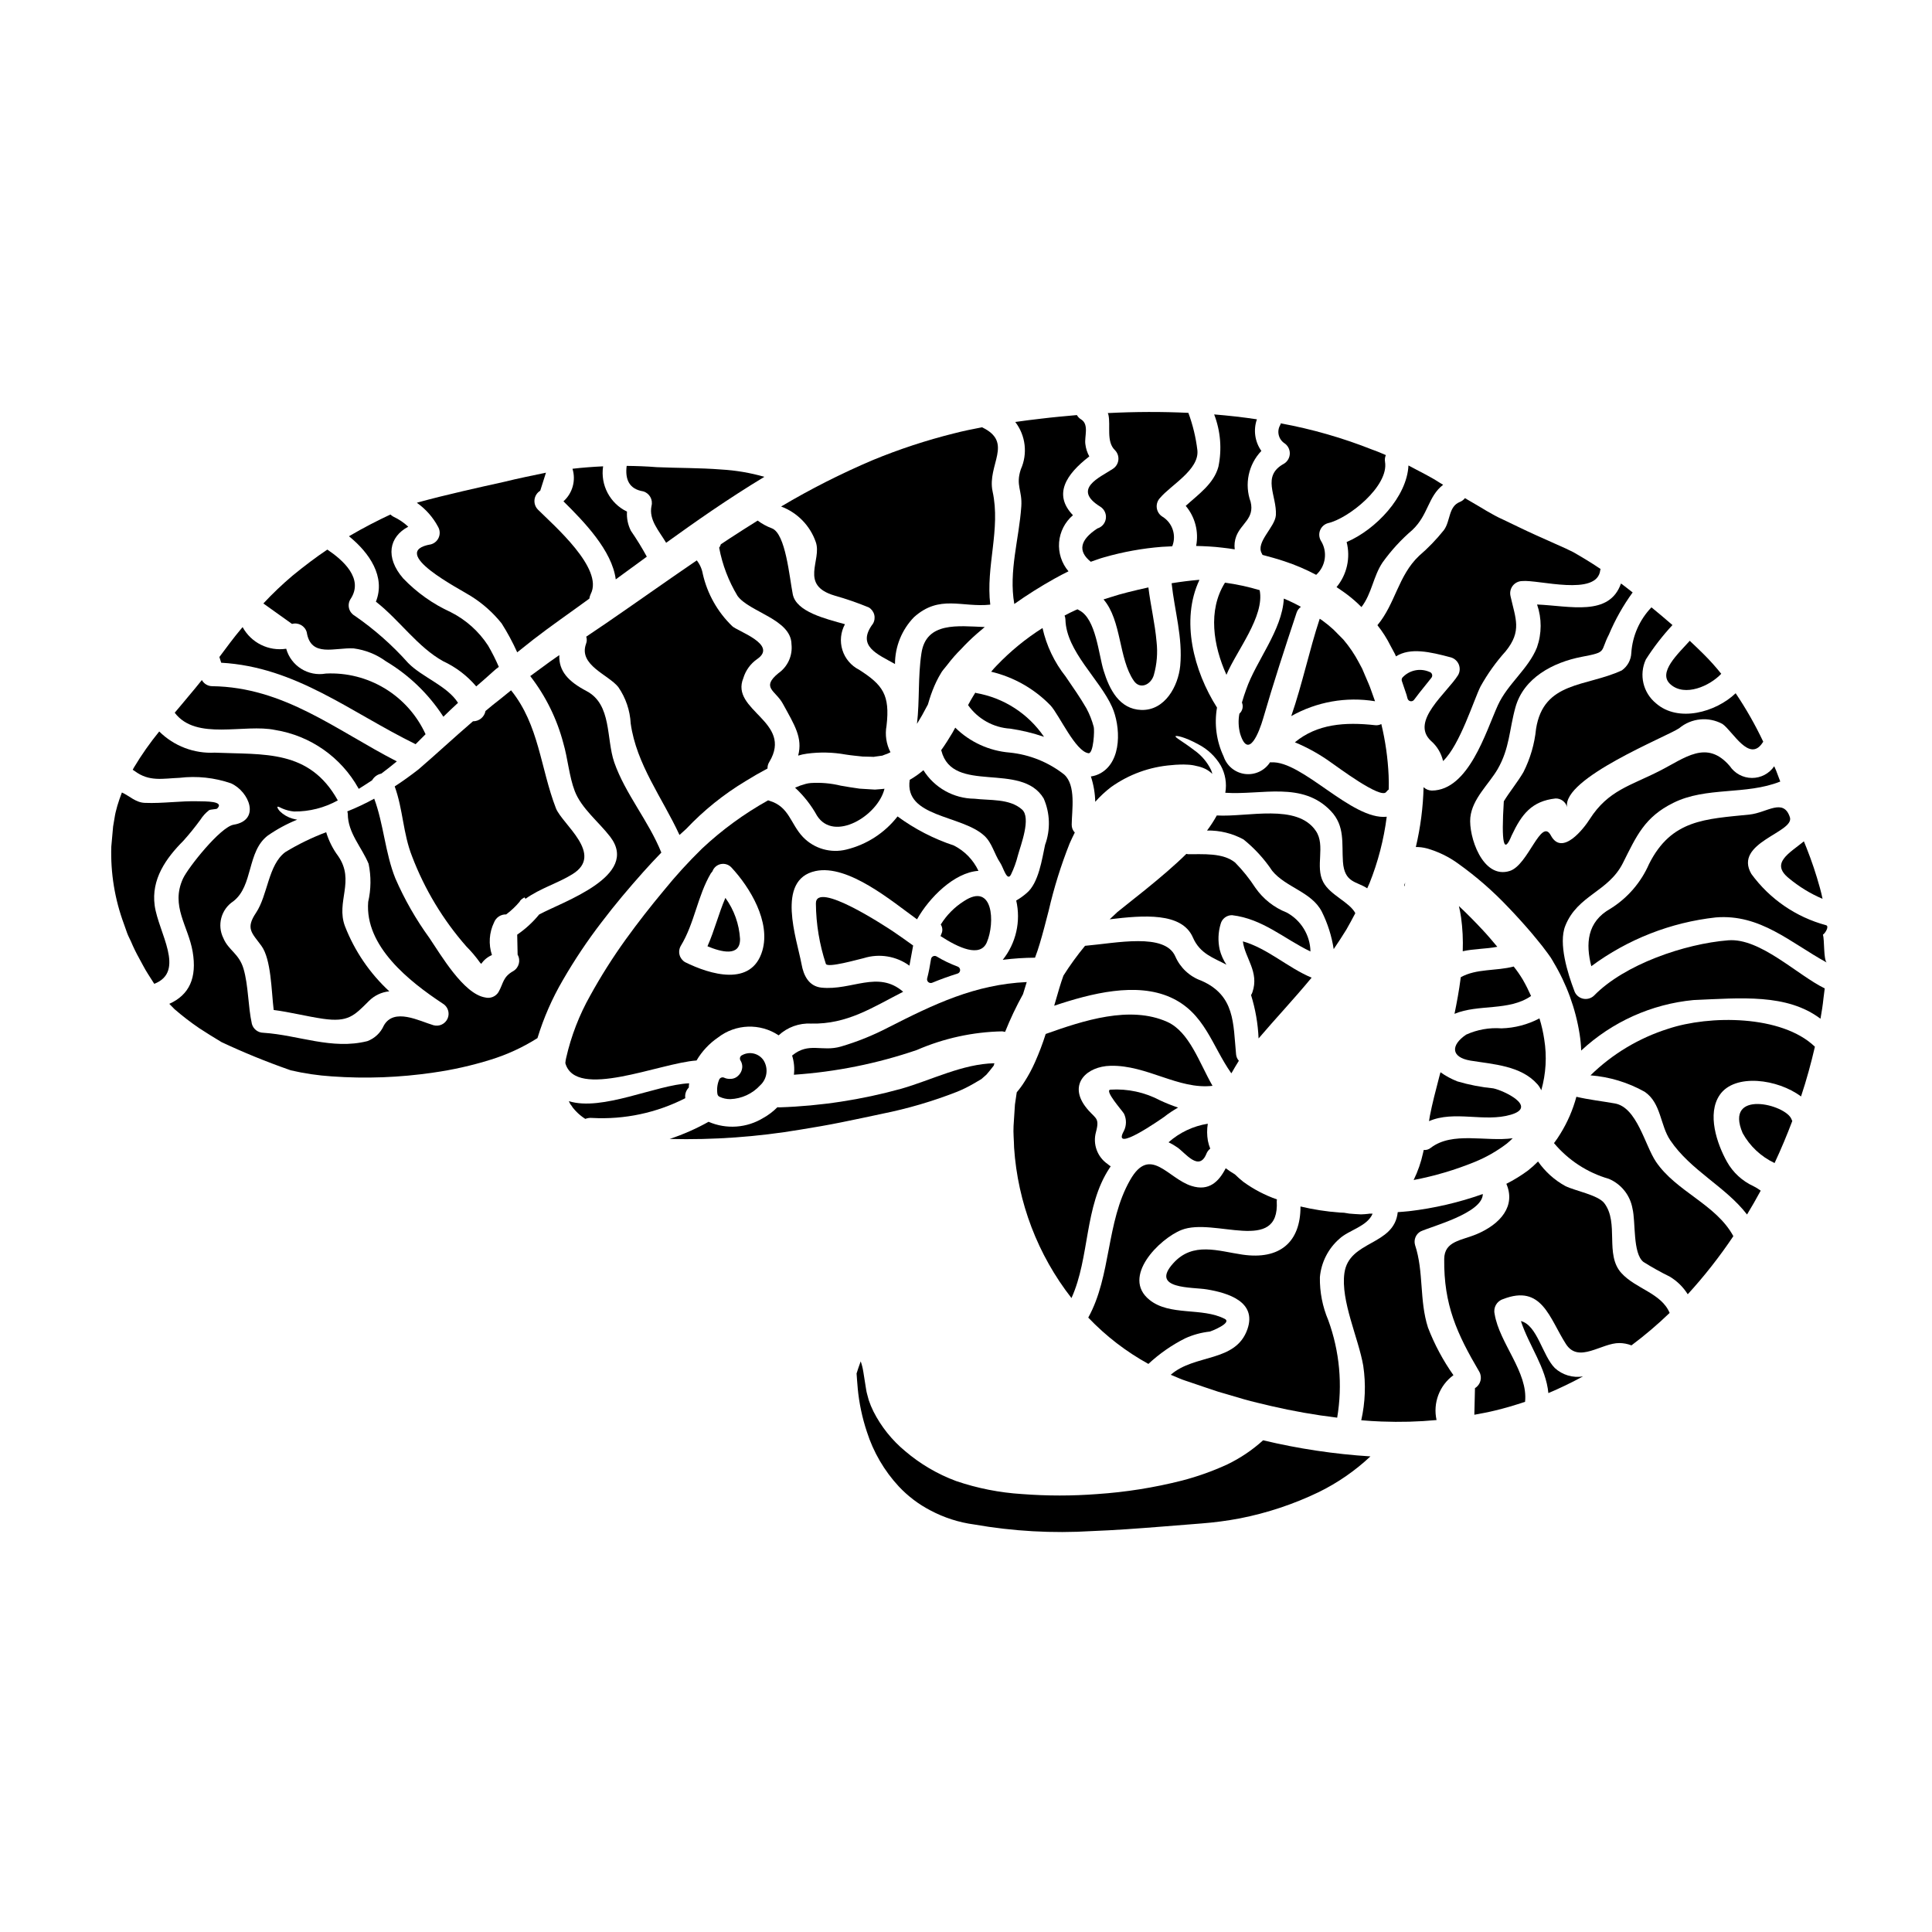
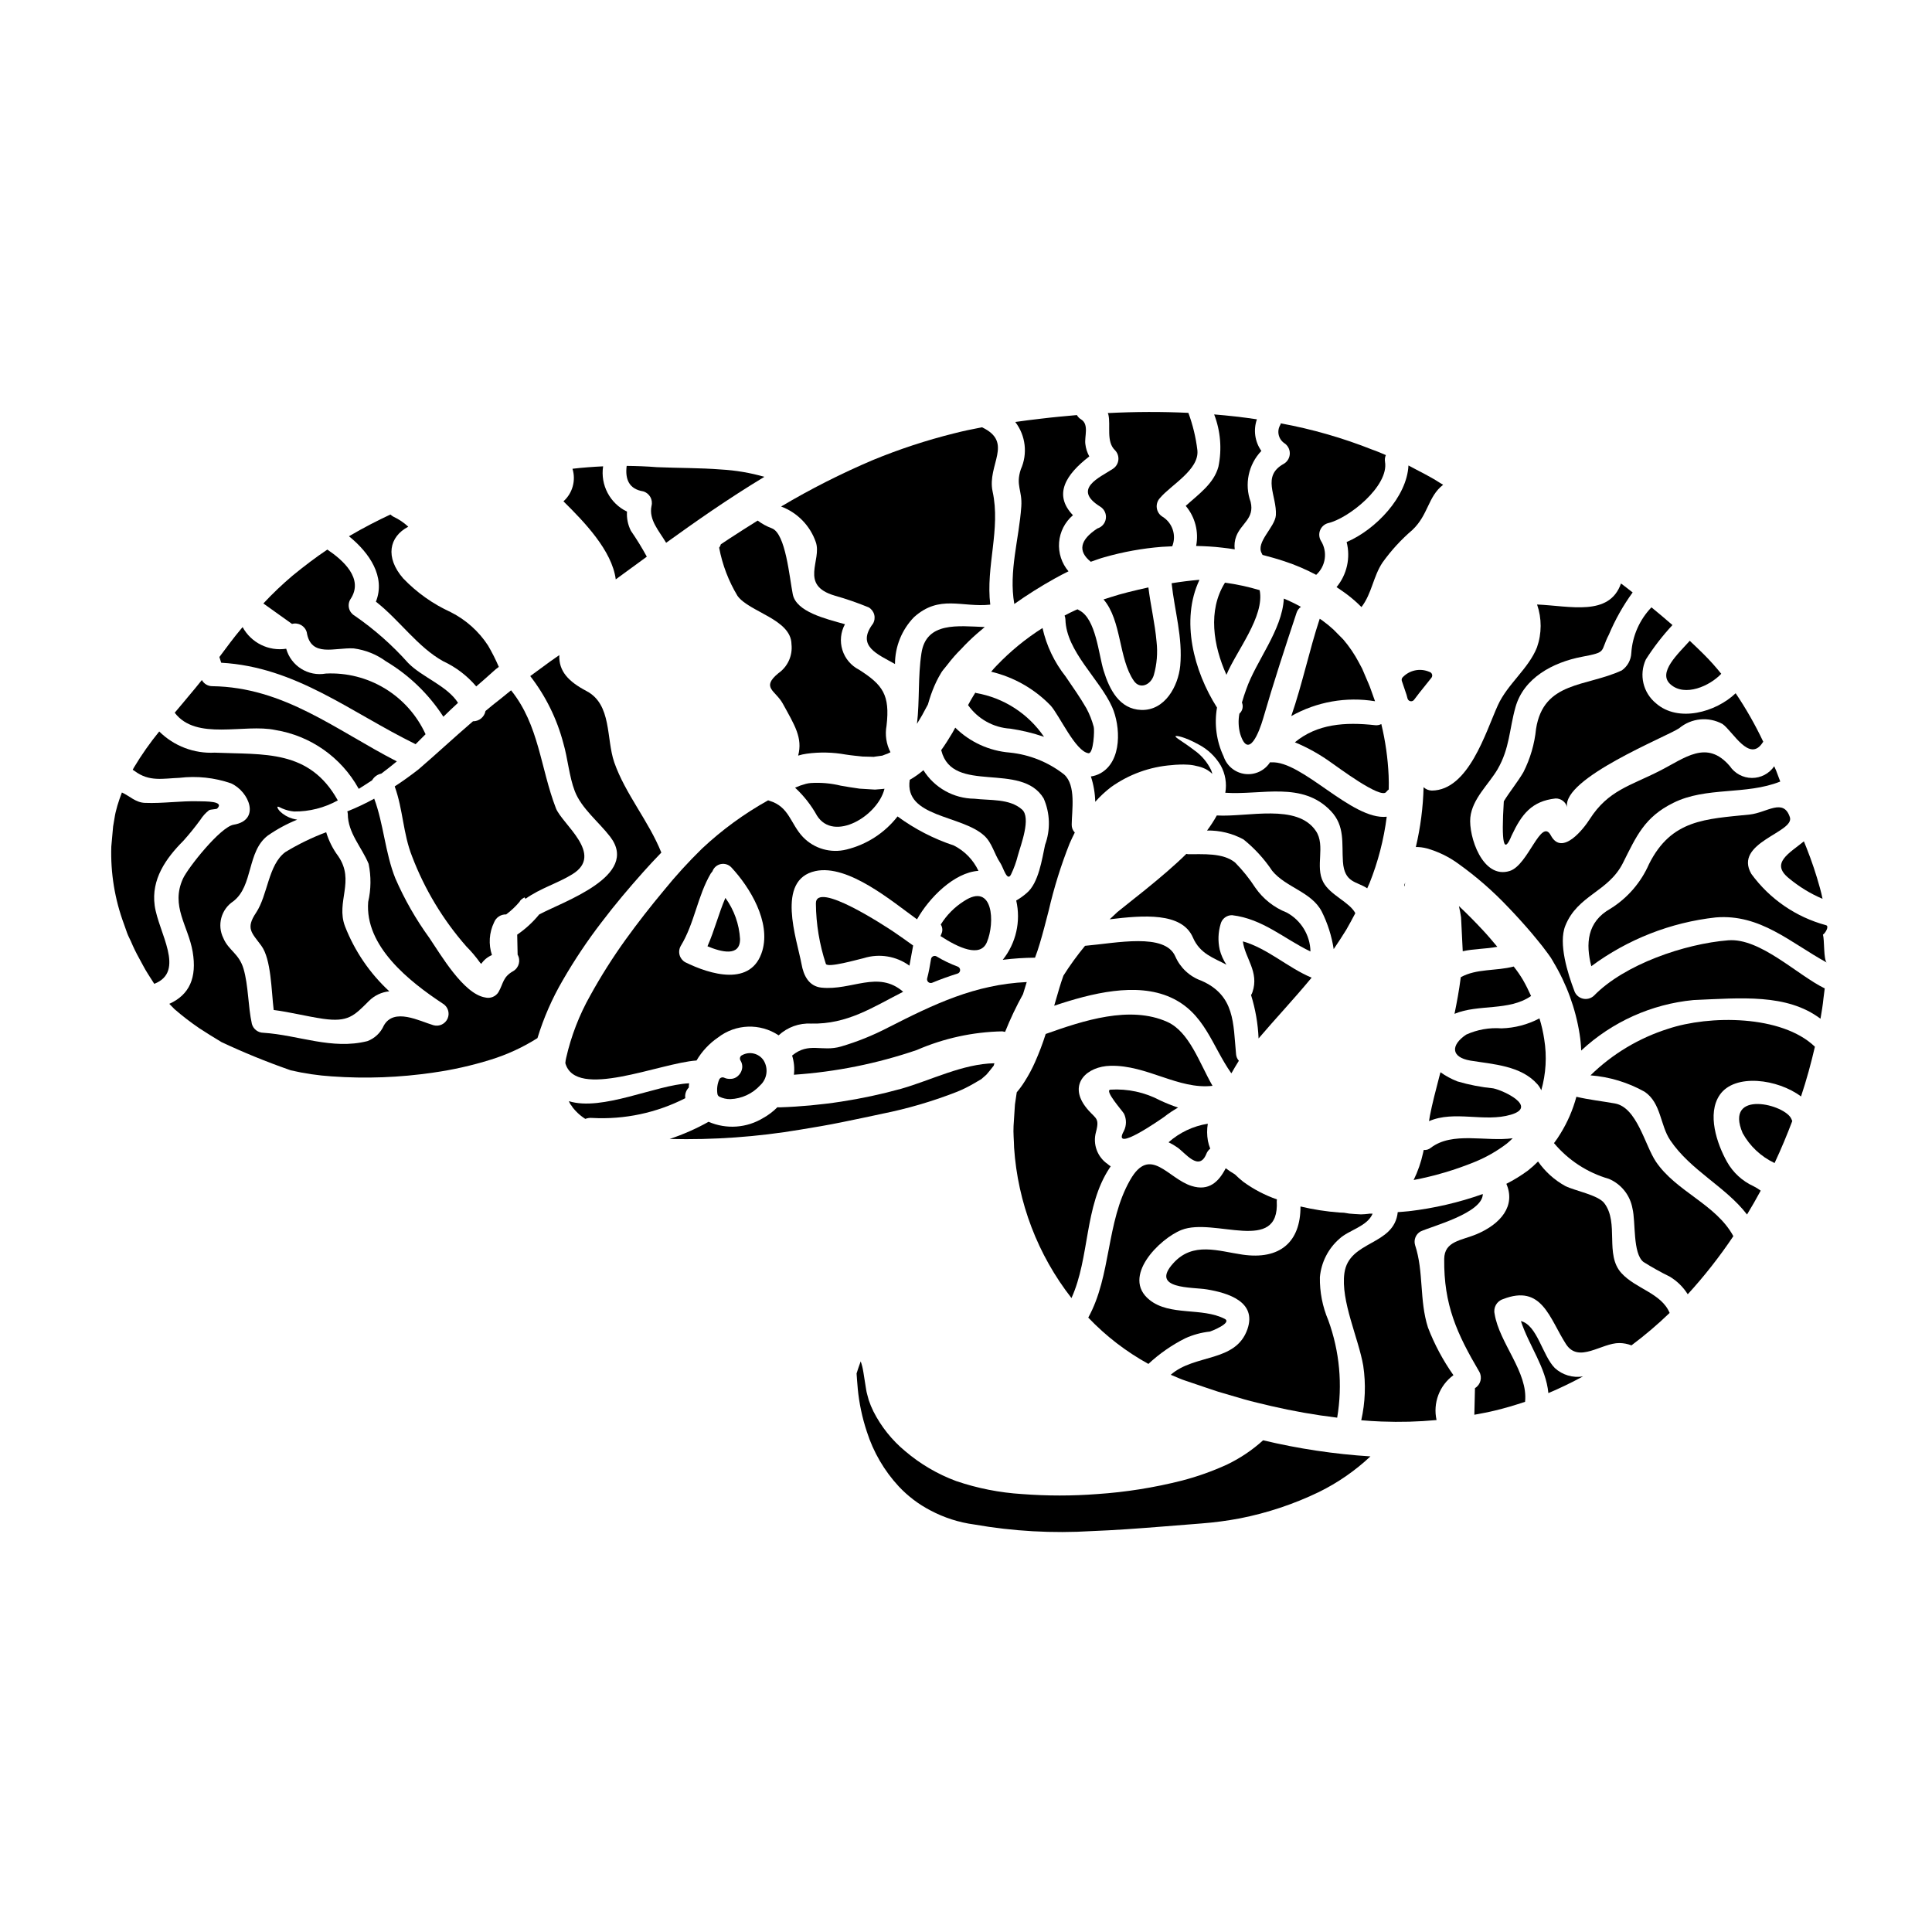
<svg xmlns="http://www.w3.org/2000/svg" fill="#000000" width="800px" height="800px" version="1.1" viewBox="144 144 512 512">
  <g>
    <path d="m474.25 326.72c-0.395 1.094-0.789 2.246-1.125 3.457v-0.004c0.434 1.027 0.164 2.219-0.672 2.953-0.332 1.766-0.266 3.578 0.195 5.312 2.219 7.168 5.117-0.676 6.07-3.938 2.727-9.414 5.789-18.777 8.883-28.105 0.203-0.633 0.609-1.188 1.152-1.574-1.465-0.812-2.977-1.547-4.523-2.191-0.449 8.414-7.394 16.555-9.98 24.09z" />
    <path d="m492.72 364.21c-4.977-7.363-18.02-3.625-26.254-4.102-0.77 1.391-1.633 2.723-2.586 3.992 3.375-0.066 6.707 0.746 9.668 2.363 2.949 2.375 5.519 5.191 7.621 8.344 3.652 4.418 10.426 5.539 13.125 10.797 1.559 3.125 2.617 6.473 3.148 9.922 1.094-1.574 2.246-3.402 3.34-5.144 0.844-1.434 1.602-2.898 2.391-4.383-1.547-2.953-6.633-4.75-8.484-8.207-2.25-4.188 0.672-9.676-1.969-13.582z" />
    <path d="m458.82 370.37c-0.168 0-0.281-0.082-0.422-0.082-3.203 3.148-6.856 6.238-10.766 9.414-2.164 1.742-4.414 3.516-6.719 5.367l-0.871 0.699-0.645 0.621-1.324 1.234c8.883-1.066 19.141-1.941 22.066 4.832 1.883 4.356 5.566 5.422 8.879 7.199l0.004 0.008c-0.824-1.227-1.43-2.59-1.793-4.023-0.496-2.242-0.41-4.574 0.25-6.773 0.352-1.387 1.605-2.352 3.035-2.332 8.152 0.957 13.832 6.297 20.773 9.617v-0.004c-0.086-4.32-2.492-8.262-6.297-10.316-3.352-1.316-6.234-3.594-8.293-6.547-1.562-2.406-3.359-4.648-5.367-6.691-3.262-2.672-8.574-2.168-12.512-2.223z" />
    <path d="m425.82 402.55c-0.395 1.098-0.758 2.219-1.098 3.344-0.449 1.516-0.898 3.062-1.352 4.637 9.867-3.312 21.754-6.297 30.836-2.219 9.082 4.078 10.961 12.848 16.105 20.125l0.168-0.25c0.59-1.039 1.207-2.082 1.828-3.066v-0.004c-0.422-0.477-0.676-1.078-0.734-1.711-0.789-8.234-0.25-15.574-9.191-19.508-3.098-1.094-5.602-3.426-6.914-6.438-2.754-6.32-15.543-3.543-23.918-2.809v-0.004c-2.074 2.512-3.988 5.148-5.731 7.902z" />
    <path d="m468.63 298.41c-0.031 0.027-0.031 0.082-0.059 0.109-4.496 7.25-3.062 16.531 0.449 24.312 2.59-6.266 10.207-15.516 8.801-22.434-3.008-0.898-6.078-1.562-9.191-1.988z" />
    <path d="m475.54 407.7c1.16 3.727 1.832 7.594 1.996 11.496 4.356-5.117 9.363-10.43 14.055-16.105-6.324-2.644-11.668-7.758-18.215-9.617 0.535 4.414 4.387 8.07 2.531 13.465-0.086 0.27-0.211 0.523-0.367 0.762z" />
    <path d="m418.29 397.8c0.477-1.262 0.898-2.5 1.234-3.652 0.844-2.781 1.629-5.875 2.391-8.824 1.395-6.051 3.246-11.992 5.535-17.766 0.426-0.984 0.902-1.969 1.383-2.926h-0.004c-0.543-0.562-0.836-1.32-0.816-2.106 0.031-3.793 1.211-10.371-1.996-13.27-4.156-3.266-9.156-5.281-14.418-5.816-5.441-0.438-10.559-2.773-14.449-6.606-0.25 0.449-0.504 0.926-0.758 1.379-0.926 1.543-1.883 3.09-2.981 4.609 0.031 0.027 0.031 0.082 0.059 0.109 2.981 11.695 21.191 2.754 27.125 12.68h-0.004c1.699 3.894 1.828 8.293 0.367 12.281-0.816 3.738-1.684 10.121-4.891 12.789-0.855 0.742-1.777 1.402-2.758 1.969 1.27 5.508-0.047 11.293-3.57 15.711 2.836-0.355 5.691-0.547 8.551-0.562z" />
    <path d="m391.29 397.42c-0.297 0.137-0.508 0.41-0.555 0.734-0.316 1.918-0.605 3.519-1.023 5.117-0.078 0.293-0.016 0.609 0.168 0.852 0.188 0.242 0.473 0.383 0.781 0.383 0.133 0.004 0.266-0.023 0.391-0.074 2.269-0.938 4.461-1.723 6.691-2.418v0.004c0.406-0.121 0.688-0.492 0.699-0.914 0.012-0.422-0.25-0.805-0.648-0.949-1.934-0.715-3.797-1.609-5.562-2.676-0.285-0.18-0.641-0.203-0.941-0.059z" />
    <path d="m516.39 377.9c-0.086 0.223-0.168 0.422-0.254 0.645-0.023 0.703 0.141 0.254 0.254-0.645z" />
    <path d="m433.85 336.63c-0.453-1.711-1.102-3.363-1.941-4.922-1.684-2.926-3.625-5.652-5.512-8.434h0.004c-2.984-3.766-5.078-8.156-6.125-12.844-4.438 2.812-8.516 6.156-12.148 9.953-0.477 0.449-0.953 1.039-1.461 1.629h0.004c6.004 1.422 11.477 4.539 15.766 8.977 2.336 2.617 6.578 12.145 10.008 12.621 1.363 0.199 1.645-6.152 1.406-6.981z" />
    <path d="m463.71 449.75c0.215-0.527 0.562-0.992 1.012-1.348-0.27-0.672-0.477-1.371-0.617-2.082-0.262-1.496-0.273-3.027-0.027-4.523-3.867 0.617-7.473 2.324-10.402 4.918 0.824 0.391 1.613 0.852 2.359 1.379 2.082 1.43 5.734 6.519 7.676 1.656z" />
    <path d="m458.06 498.68c2.082-0.949 4.305-1.559 6.582-1.801 0.309-0.082 6.016-2.301 3.906-3.375-6.016-3.094-14.531-0.672-19.93-5.031-7.562-6.102 2.727-16.246 8.488-18.523 8.66-3.434 26.082 6.551 25.242-7.648 0-0.164 0.055-0.281 0.055-0.449v0.004c-3.184-1.109-6.184-2.68-8.91-4.664-0.777-0.613-1.516-1.27-2.219-1.965-0.848-0.5-1.664-1.043-2.445-1.633-1.832 3.57-4.445 6.156-9.055 4.691-6.269-1.938-10.961-10.906-16.277-1.574-6.406 11.215-4.949 25.355-11.098 36.461 4.652 4.887 10.027 9.027 15.938 12.281 2.906-2.707 6.18-4.988 9.723-6.773z" />
    <path d="m427.95 488c4.891-10.766 3.344-24.254 10.094-34.461h-0.004c0.113-0.141 0.215-0.293 0.309-0.449-0.285-0.164-0.547-0.363-0.789-0.59-2.754-1.867-4.008-5.285-3.117-8.488 1.121-4.215-0.34-3.402-2.898-6.883-4.356-5.961 0.508-10.539 6.746-10.684 9.668-0.223 17.988 6.352 27.039 5.312-3.516-6.129-6.129-14.309-12-16.949-9.867-4.418-22.18-0.367-32.211 3.203-0.801 2.547-1.75 5.043-2.836 7.481-0.777 1.762-1.691 3.465-2.727 5.09-0.633 1.016-1.336 1.98-2.109 2.891-0.168 1.07-0.309 2.137-0.477 3.234-0.141 1.883-0.254 3.766-0.367 5.676-0.109 1.91 0.109 3.82 0.141 5.762v0.004c0.965 14.508 6.262 28.391 15.207 39.852z" />
    <path d="m402.46 327.57-0.672 1.098c-0.426 0.699-0.848 1.461-1.238 2.191v0.004c2.59 3.668 6.707 5.965 11.188 6.238 3.039 0.449 6.031 1.172 8.941 2.164-4.184-6.144-10.672-10.332-17.992-11.605-0.082-0.047-0.141-0.09-0.227-0.09z" />
    <path d="m404.82 365.45c2.106 1.914 2.668 4.863 4.242 7.199 0.844 1.234 1.828 5.172 2.871 3.09 0.777-1.621 1.391-3.316 1.824-5.059 0.727-2.672 3.598-9.977 1.066-12.172-3.316-2.926-8.512-2.336-12.617-2.844v0.004c-5.492-0.055-10.582-2.906-13.492-7.562-1.125 0.969-2.336 1.824-3.625 2.559-1.52 9.949 13.723 9.277 19.73 14.785z" />
    <path d="m512 349.54c-0.207-4.606-0.855-9.18-1.938-13.66-0.492 0.258-1.051 0.363-1.602 0.309-8.043-0.902-15.406-0.34-21.305 4.523h-0.004c3.414 1.418 6.648 3.227 9.641 5.394 1.406 0.93 13.125 9.781 14.562 7.785 0.191-0.258 0.418-0.484 0.676-0.672 0.027-1.207 0.027-2.426-0.031-3.68z" />
    <path d="m452.47 440.02c1.18-0.93 2.426-1.766 3.734-2.5-1.625-0.547-3.223-1.184-4.777-1.91-4.039-2.144-8.59-3.125-13.152-2.84-1.715 0.168 3.094 5.512 3.598 6.379 0.691 1.441 0.684 3.125-0.027 4.555-3.457 6.184 9.867-3.164 10.625-3.684z" />
    <path d="m549.75 407.95c-0.672-1.488-1.379-2.926-2.188-4.328-0.727-1.215-1.535-2.379-2.418-3.484-4.637 1.234-9.863 0.504-14.023 2.836h-0.004c-0.023 0.086-0.035 0.172-0.031 0.258-0.422 3.312-1.012 6.434-1.629 9.445 6.336-2.644 14.395-0.648 20.293-4.727z" />
-     <path d="m531.64 396.09c3.008-0.676 6.156-0.59 9.164-1.18-1.234-1.461-2.445-2.922-3.707-4.269-2.137-2.301-4.301-4.496-6.469-6.523 0.223 0.984 0.422 1.969 0.562 2.953h0.004c0.41 2.988 0.559 6.004 0.445 9.02z" />
+     <path d="m531.64 396.09c3.008-0.676 6.156-0.59 9.164-1.18-1.234-1.461-2.445-2.922-3.707-4.269-2.137-2.301-4.301-4.496-6.469-6.523 0.223 0.984 0.422 1.969 0.562 2.953h0.004z" />
    <path d="m533.67 425.07c6.047 0.984 13.383 1.324 17.738 6.242h0.004c0.43 0.484 0.781 1.035 1.039 1.629 1.25-4.394 1.52-9.008 0.785-13.52-0.281-1.875-0.703-3.727-1.262-5.539-3.109 1.645-6.551 2.547-10.066 2.644-3.207-0.242-6.426 0.332-9.359 1.66-4.16 2.809-4.047 6.012 1.121 6.883z" />
-     <path d="m520.07 291.3c-5.531 5.227-6.266 12.66-11.039 18.383 1.352 1.699 2.519 3.535 3.484 5.481l1.152 2.137c0.113 0.25 0.168 0.422 0.281 0.645 3.793-2.391 8.938-1.234 14.59 0.281 0.938 0.285 1.695 0.977 2.062 1.883 0.363 0.91 0.301 1.934-0.18 2.785-2.981 4.777-12.762 12.227-7.223 17.426 1.625 1.398 2.754 3.281 3.231 5.367 4.473-4.242 8.18-16.332 9.949-19.812h0.004c1.855-3.332 4.082-6.441 6.633-9.277 4.383-5.394 2.609-8.66 1.289-14.613h0.004c-0.234-0.949-0.023-1.957 0.57-2.734 0.598-0.777 1.512-1.242 2.492-1.262 4.246-0.449 19.961 4.191 20.719-2.922v0.004c0.035-0.094 0.062-0.188 0.082-0.285-2.754-1.855-5.227-3.312-7.25-4.469-0.648-0.312-1.266-0.617-1.914-0.93l-8.098-3.625c-2.754-1.234-5.676-2.695-8.602-4.078-3.035-1.348-5.566-3.09-8.402-4.691l-1.688-0.984 0.004 0.004c-0.352 0.453-0.816 0.805-1.352 1.012-3.062 1.234-2.445 5.031-4.215 7.449-1.977 2.481-4.18 4.766-6.586 6.828z" />
    <path d="m525.46 429.2c-0.984 3.766-1.91 7.309-2.527 10.512-0.086 0.449-0.168 0.957-0.227 1.406 6.746-2.926 14.699 0.367 21.703-1.715 7.195-2.133-1.996-6.434-4.641-6.969v-0.004c-3.234-0.316-6.438-0.934-9.555-1.852-1.582-0.625-3.082-1.434-4.469-2.418-0.086 0.336-0.188 0.699-0.285 1.039z" />
    <path d="m573.78 321.67c-9.445 4.383-20.715 2.809-22.711 15.488-0.398 3.996-1.531 7.883-3.344 11.465-1.574 2.695-3.57 5.062-5.199 7.731-0.699 11.188-0.008 14.203 2.078 9.055 2.644-5.621 5.312-9.109 11.641-9.809h-0.004c1.43-0.031 2.695 0.922 3.062 2.305-1.406-7.648 26.477-18.719 29.684-20.91 3.234-2.707 7.797-3.156 11.496-1.129 2.727 1.91 7.141 10.398 10.656 4.891l-0.004 0.004c0.062-0.055 0.109-0.121 0.145-0.195-2.109-4.461-4.555-8.758-7.312-12.848-5.258 5.031-15.207 7.84-21.109 2.668h0.004c-3.445-2.801-4.559-7.574-2.703-11.609 2.07-3.25 4.434-6.309 7.059-9.133-1.914-1.656-3.766-3.231-5.566-4.695-3.152 3.281-5.047 7.57-5.34 12.113-0.082 1.848-1.016 3.551-2.531 4.609z" />
    <path d="m617.97 376.66c2.719 2.281 5.758 4.148 9.023 5.539-0.195-0.957-0.426-1.941-0.703-2.926v0.004c-0.992-3.617-2.184-7.172-3.57-10.652-0.223-0.562-0.449-1.098-0.672-1.66-3.91 3.176-8.859 5.762-4.078 9.695z" />
    <path d="m586.71 325.37c3.82 3.375 10.402 0.422 13.438-2.809-1.422-1.781-2.945-3.481-4.555-5.09-1.266-1.262-2.531-2.473-3.793-3.652-3.008 3.371-8.66 8.457-5.09 11.551z" />
    <path d="m386.97 422.26c7.16-3.109 14.855-4.789 22.656-4.941 0.246 0.031 0.492 0.082 0.734 0.141 1.371-3.43 2.957-6.773 4.75-10.004 0.309-1.07 0.645-2.137 0.984-3.203-13.746 0.645-24.484 5.816-36.793 12.082-3.973 2.066-8.133 3.742-12.426 5.004-5.09 1.492-8.516-1.289-12.957 2.391h-0.004c0.52 1.641 0.684 3.375 0.477 5.086 11.102-0.754 22.055-2.957 32.578-6.555z" />
    <path d="m393.25 392.07c4.746 3.094 10.539 5.789 12.281 1.633 2.195-5.144 1.715-16.051-6.098-10.879-2.484 1.574-4.574 3.688-6.121 6.184 0.484 0.738 0.551 1.676 0.168 2.473-0.09 0.199-0.148 0.395-0.23 0.59z" />
    <path d="m480.83 346.03c-0.082 0-0.168-0.027-0.25-0.027-1.434 2.231-4.016 3.438-6.644 3.109-2.629-0.332-4.832-2.141-5.668-4.656-1.898-4.031-2.508-8.551-1.75-12.941-6.156-9.672-9.699-23.133-4.664-33.812-0.055 0-0.113-0.012-0.164-0.035-2.336 0.195-4.723 0.504-7.199 0.898 0.789 7.363 2.984 14.395 2.277 21.895-0.535 5.359-4.023 11.883-10.32 11.684-5.816-0.195-8.461-5.481-9.977-10.426-1.324-4.246-2.023-13.719-6.434-15.965h-0.004c-0.168-0.082-0.328-0.18-0.48-0.281l-0.535 0.223c-0.98 0.422-1.938 0.93-2.894 1.434 0.141 0.34 0.219 0.703 0.227 1.07 0.223 8.43 9.023 15.711 12.367 23.16 2.246 5.062 2.727 14.336-3.09 17.566-0.785 0.434-1.645 0.723-2.531 0.844 0.711 2.172 1.102 4.434 1.152 6.715 1.262-1.418 2.652-2.719 4.16-3.875 4.738-3.394 10.324-5.418 16.137-5.848 0.562-0.082 1.324-0.109 2.051-0.137v-0.004c0.73-0.031 1.465-0.023 2.191 0.027 0.762 0.031 1.516 0.145 2.25 0.34 0.836 0.156 1.648 0.418 2.414 0.789 0.676 0.344 1.293 0.789 1.832 1.32-0.113-0.309-0.168-0.672-0.312-0.984-1.008-2.113-2.547-3.934-4.465-5.281-3.121-2.391-5.172-3.402-4.977-3.738 0.137-0.195 2.246 0.086 6.043 2.164 2.465 1.273 4.523 3.219 5.934 5.609 1.219 2.199 1.645 4.746 1.211 7.223 9.672 0.648 20.41-3.117 27.969 4.836 3.793 3.992 2.867 8.543 3.203 13.434 0.395 5.68 3.652 5.172 6.434 7.055 0.168-0.449 0.422-0.871 0.59-1.32h0.004c2.269-5.664 3.809-11.598 4.578-17.652-9.242 0.988-22.457-15-30.664-14.41z" />
    <path d="m521.13 449.52c-0.539 2.492-1.379 4.91-2.5 7.195 5.555-1.055 10.988-2.668 16.223-4.805 3.019-1.234 5.863-2.859 8.457-4.832 0.551-0.449 1.074-0.93 1.574-1.434-7.141 0.984-15.938-1.859-21.699 2.527-0.523 0.441-1.203 0.652-1.887 0.59-0.055 0.25-0.109 0.535-0.168 0.758z" />
    <path d="m449.77 322.92c0.816-2.883 1.066-5.902 0.727-8.883-0.422-4.832-1.574-9.555-2.16-14.363-1.801 0.395-3.629 0.816-5.484 1.289-1.547 0.395-3.09 0.816-4.609 1.324l-1.797 0.562c4.832 5.594 3.965 15.711 8.039 21.586 1.629 2.352 4.496 1.07 5.285-1.516z" />
    <path d="m360.22 383.47c0.051 5.426 0.941 10.809 2.641 15.965 0.422 1.152 8.516-1.18 10.031-1.516 4.129-1.293 8.621-0.551 12.117 1.992 0.367-1.77 0.617-3.57 0.984-5.34-1.738-1.266-3.516-2.504-5.281-3.711-1.914-1.266-20.609-13.629-20.492-7.391z" />
    <path d="m508.4 329.84-1.043-2.922c-0.395-1.207-1.039-2.559-1.574-3.848-0.25-0.621-0.59-1.438-0.789-1.859l-0.871-1.629h0.004c-1.145-2.18-2.531-4.227-4.133-6.102l-2.613-2.641c-0.918-0.844-1.887-1.633-2.894-2.363-0.223-0.168-0.504-0.336-0.727-0.504-0.027 0.027-0.027 0.082-0.055 0.109-2.672 8.07-4.582 17.23-7.508 25.691h-0.004c6.738-3.801 14.574-5.191 22.207-3.934z" />
    <path d="m498.96 472.29c2.504-2.336 7.363-3.234 8.797-6.664-0.27-0.016-0.543-0.016-0.812 0-0.117 0.004-0.23 0.023-0.34 0.055-0.645 0.059-1.32 0.141-1.938 0.141l-1.66-0.094c-0.953-0.035-1.902-0.148-2.836-0.34-0.395-0.027-0.816-0.027-1.207-0.055h-0.004c-3.477-0.262-6.926-0.797-10.316-1.602 0.027 9.445-5.481 14.191-15.352 12.762-6.434-0.93-13.152-3.516-18.355 2.273-6.324 6.969 5.144 6.297 8.91 6.941 5.594 0.93 13.266 3.258 10.734 10.539-3.09 8.883-13.969 6.496-20.32 12.086l2.277 0.957c0.871 0.395 2.219 0.789 3.316 1.18 2.301 0.758 4.637 1.605 6.938 2.336l6.914 2.027c2.305 0.672 4.723 1.18 7.086 1.766l0.008 0.004c5.797 1.348 11.66 2.379 17.566 3.094 1.465-8.668 0.652-17.57-2.363-25.832-1.527-3.598-2.281-7.473-2.219-11.383 0.344-3.938 2.199-7.59 5.176-10.191z" />
    <path d="m388.19 317.11c-0.953 6.238-0.449 12.504-1.18 18.715 0.449-0.727 0.902-1.488 1.352-2.273 0.504-0.898 1.039-1.883 1.547-2.867 0.141-0.48 0.281-0.93 0.422-1.406l-0.004 0.004c0.492-1.578 1.09-3.117 1.797-4.609 0.398-0.832 0.84-1.641 1.324-2.422l0.195-0.309 0.363-0.48 0.395-0.477 0.789-0.984-0.004 0.004c1.086-1.422 2.269-2.766 3.543-4.019 1.312-1.426 2.699-2.777 4.16-4.051 0.672-0.59 1.379-1.18 2.078-1.766-7.031-0.258-15.52-1.48-16.777 6.941z" />
    <path d="m326.54 432.21c0.004-0.379 0.031-0.754 0.09-1.125-8.801 0.406-23.062 7.488-31.879 4.734l0.199 0.426c0.117 0.266 0.281 0.512 0.477 0.727l0.395 0.59c0.383 0.477 0.793 0.93 1.234 1.352 0.633 0.598 1.32 1.137 2.055 1.602 0.582-0.223 1.207-0.309 1.828-0.25 8.539 0.465 17.055-1.34 24.672-5.234-0.16-1.035 0.188-2.082 0.93-2.82z" />
    <path d="m337.51 429.91c-0.559 0.031-1.117-0.074-1.617-0.316-0.254-0.113-0.539-0.113-0.789 0-0.25 0.105-0.441 0.305-0.535 0.559-0.492 1.199-0.645 2.512-0.438 3.789 0.059 0.301 0.25 0.559 0.523 0.695 0.902 0.438 1.898 0.66 2.902 0.645 3.004-0.117 5.836-1.426 7.871-3.637 1.891-1.715 2.269-4.539 0.898-6.691-1.258-1.816-3.684-2.394-5.625-1.344-0.27 0.109-0.473 0.328-0.562 0.602-0.09 0.277-0.055 0.578 0.094 0.824 0.309 0.484 0.473 1.047 0.477 1.621-0.012 0.895-0.383 1.746-1.027 2.363-0.566 0.59-1.355 0.914-2.172 0.891z" />
    <path d="m328.59 425.04c1.43-2.43 3.379-4.516 5.707-6.102 4.676-3.613 11.133-3.84 16.051-0.562 2.332-2.164 5.445-3.289 8.625-3.117 9.555 0.223 16.277-4.301 24.371-8.43-6.66-5.793-13.629-0.254-21.672-1.098-3.344-0.367-4.723-3.231-5.254-6.211-1.238-6.664-6.914-22.375 3.68-24.68 8.688-1.887 20.41 8.121 26.844 12.734 0.027 0 0.055 0.027 0.082 0.055 3.176-5.68 9.84-12.422 16.277-12.844-1.363-2.906-3.656-5.269-6.519-6.719-5.348-1.773-10.383-4.371-14.922-7.703-3.394 4.363-8.16 7.453-13.527 8.77-4.152 1.047-8.547-0.207-11.52-3.289-3.375-3.543-3.629-8.066-8.938-9.641-0.113-0.027-0.195-0.082-0.312-0.109-6.336 3.527-12.219 7.824-17.512 12.785-3.606 3.519-7 7.246-10.172 11.16-3.375 4.047-6.801 8.402-10.121 13.012-3.402 4.731-6.519 9.66-9.332 14.762-2.914 5.16-5.062 10.719-6.379 16.5-0.117 0.469-0.195 0.949-0.227 1.43 2.754 9.809 24.984-0.027 34.77-0.703zm-4.168-30.387c3.652-6.016 4.414-13.184 7.953-19.195h0.004c0.125-0.188 0.266-0.367 0.422-0.535 0.352-0.988 1.195-1.719 2.223-1.934 1.027-0.211 2.09 0.129 2.805 0.895 4.949 5.312 10.43 14.391 8.207 22.043-2.836 9.695-13.883 6.324-20.469 3.062h0.004c-0.734-0.422-1.266-1.113-1.48-1.93-0.215-0.812-0.094-1.68 0.332-2.406z" />
    <path d="m233.62 370.87c-1.418-1.91-2.492-4.047-3.18-6.324-3.773 1.414-7.406 3.184-10.848 5.281-4.527 3.379-4.609 11.359-7.731 16.051-2.836 4.215-1.125 5.312 1.406 8.77 2.613 3.57 2.641 11.891 3.262 17.008 4.379 0.562 8.66 1.684 13.066 2.332 6.691 0.957 8.234-0.789 12.145-4.691 1.453-1.469 3.375-2.387 5.43-2.586-5.18-4.785-9.199-10.688-11.754-17.262-2.445-6.488 2.754-11.996-1.797-18.578z" />
    <path d="m314.37 375.2c1.574-1.77 3.234-3.543 4.891-5.258-3.344-8.348-9.555-15.543-12.48-23.918-2.164-6.297-0.617-15.32-7.309-18.863-4.859-2.559-7.418-5.285-7.25-9.555-0.816 0.562-1.629 1.125-2.449 1.715-1.793 1.289-3.543 2.586-5.254 3.848 4.09 5.277 7.074 11.328 8.77 17.785 1.18 4.019 1.547 8.855 3.035 12.707 1.742 4.555 6.379 8.18 9.363 12.059 8.012 10.426-12.535 17.227-18.805 20.629-1.676 2.051-3.633 3.848-5.82 5.344 0.027 1.77 0.082 3.543 0.113 5.312h0.004c0.855 1.508 0.355 3.426-1.129 4.328-2.836 1.574-2.613 3.258-3.938 5.566h0.004c-0.746 1.215-2.195 1.797-3.57 1.434-5.734-0.957-11.777-11.383-14.758-15.77-3.57-4.922-6.598-10.219-9.023-15.797-2.695-6.715-3.09-14.363-5.594-21.109-2.309 1.27-4.691 2.394-7.137 3.371 0.078 0.219 0.121 0.449 0.137 0.68 0 5.031 3.711 8.824 5.512 13.211v-0.004c0.691 3.332 0.652 6.777-0.113 10.094-0.93 11.777 10.934 21.109 19.73 26.926 1.375 0.789 1.949 2.484 1.336 3.945-0.617 1.465-2.223 2.242-3.754 1.816-3.734-1.098-10.48-4.75-13.184 0.113h0.004c-0.84 1.898-2.414 3.379-4.356 4.102-9.414 2.363-18.156-1.602-27.551-2.219h-0.004c-1.418-0.016-2.656-0.965-3.039-2.336-1.039-4.691-0.898-10.117-2.219-14.641-1.207-4.051-3.992-4.863-5.34-8.098-1.719-3.445-0.594-7.629 2.617-9.754 5.367-4.106 3.57-13.211 9.191-17.457v0.004c2.422-1.68 5.023-3.086 7.758-4.188-0.422-0.082-0.844-0.168-1.234-0.281h-0.004c-1.27-0.367-2.43-1.043-3.375-1.969-0.531-0.617-0.699-1.012-0.613-1.152 0.086-0.141 0.531 0.055 1.234 0.422 1 0.43 2.062 0.707 3.148 0.812 4.059 0.039 8.059-0.977 11.605-2.945-7.535-13.551-19.535-12.086-32.578-12.648v-0.004c-5.488 0.297-10.844-1.742-14.746-5.613-2.457 3.012-4.695 6.199-6.691 9.531-0.102 0.211-0.215 0.418-0.336 0.617 0.195 0.109 0.383 0.23 0.559 0.367 3.852 2.867 7.422 1.938 11.836 1.77 4.606-0.551 9.277-0.051 13.664 1.461 4.832 2.191 7.894 9.781 0.699 10.961-3.512 0.562-12.113 11.414-13.434 14.281-3.344 7.277 1.379 12.504 2.559 19.363 1.18 6.941-0.875 11.441-6.188 13.832 0.453 0.477 0.93 0.953 1.379 1.406 2.09 1.812 4.289 3.5 6.574 5.059 1.801 1.18 3.797 2.418 5.902 3.684h0.004c5.828 2.738 11.797 5.176 17.875 7.305 0.168 0.059 0.309 0.113 0.477 0.168 3.57 0.828 7.199 1.363 10.852 1.602 8.996 0.645 18.035 0.305 26.953-1.012 5.117-0.723 10.164-1.863 15.098-3.398 4.387-1.348 8.574-3.277 12.453-5.734 1.637-5.363 3.891-10.512 6.719-15.352 3.086-5.348 6.519-10.48 10.285-15.375 3.598-4.746 7.281-9.074 10.934-13.18z" />
    <path d="m192.61 366.8c1.594-1.777 3.094-3.633 4.5-5.562 0.617-0.973 1.395-1.828 2.301-2.531 0.395-0.223 1.969-0.25 2.137-0.422 2.082-2.051-3.258-1.883-4.891-1.938-4.773-0.141-9.469 0.617-14.25 0.422-2.473-0.082-4.047-1.828-6.102-2.754-0.449 1.18-0.871 2.363-1.207 3.516-0.195 0.844-0.449 1.543-0.617 2.5l-0.504 2.981c-0.168 1.797-0.312 3.57-0.48 5.34v-0.004c-0.223 6.992 0.914 13.961 3.348 20.52 0.285 0.789 0.562 1.602 0.844 2.391 0.281 0.789 0.703 1.52 1.039 2.277h-0.004c0.629 1.5 1.344 2.965 2.137 4.387 0.789 1.406 1.434 2.754 2.336 4.16 0.562 0.898 1.121 1.766 1.684 2.641 8.406-3.262 1.098-13.602 0.113-20.742-0.953-6.945 2.953-12.512 7.617-17.18z" />
    <path d="m469.22 532.1c-3.871 1.777-7.887 3.207-12.008 4.277-7.356 1.863-14.863 3.059-22.434 3.566-6.625 0.508-13.277 0.508-19.902 0-5.965-0.367-11.855-1.527-17.512-3.457-4.93-1.832-9.496-4.516-13.496-7.93-3.488-2.891-6.348-6.469-8.402-10.512-0.477-0.965-0.891-1.961-1.234-2.981-0.223-0.953-0.59-1.969-0.699-2.836-0.25-1.684-0.508-3.285-0.758-4.777h-0.004c-0.141-0.91-0.367-1.805-0.676-2.672-0.449 1.18-0.789 2.246-1.094 3.203 0.082 1.125 0.168 2.445 0.312 3.992h-0.004c0.371 3.894 1.184 7.734 2.418 11.445 1.723 5.41 4.621 10.371 8.484 14.531 2.406 2.562 5.231 4.699 8.348 6.32 3.629 1.93 7.57 3.195 11.641 3.738 10.277 1.801 20.727 2.387 31.141 1.746 5.93-0.223 12.172-0.676 18.805-1.207 3.344-0.25 6.746-0.535 10.262-0.816 3.426-0.262 6.832-0.715 10.203-1.352 7.238-1.426 14.266-3.766 20.914-6.973 4.992-2.453 9.598-5.637 13.656-9.445-9.586-0.605-19.102-2.035-28.445-4.269-2.848 2.582-6.051 4.742-9.516 6.406z" />
    <path d="m340.12 392.83c-0.23-3.922-1.574-7.699-3.883-10.879-1.797 4.16-2.898 8.66-4.75 12.82 3.629 1.516 8.684 2.867 8.633-1.941z" />
    <path d="m397.64 433.33c1.48-0.602 2.918-1.309 4.297-2.109l1.969-1.152 0.141-0.082 0.422-0.367c0.312-0.285 0.703-0.59 0.957-0.844 0.531-0.617 1.234-1.461 1.914-2.363v0.004c0.047-0.223 0.113-0.438 0.191-0.645-8.457 0.164-16.695 4.469-24.652 6.746-10.523 2.922-21.355 4.582-32.273 4.941-0.223 0-0.395-0.027-0.59-0.027-1.098 1.109-2.344 2.059-3.707 2.816-4.383 2.699-9.812 3.086-14.531 1.039-3.289 1.84-6.742 3.363-10.316 4.547 11.598 0.289 23.195-0.539 34.637-2.469 3.652-0.59 7.281-1.207 10.879-1.941 3.598-0.73 7.195-1.488 10.738-2.246l-0.004-0.004c6.805-1.359 13.473-3.316 19.93-5.844z" />
    <path d="m601.98 393.19c-11.551 0.93-27.461 6.379-35.531 14.641v0.004c-0.801 0.777-1.949 1.082-3.031 0.801-1.078-0.281-1.934-1.105-2.25-2.176-1.656-4.356-4.246-12.426-2.336-17.145 3.258-8.125 11.383-8.941 15.234-16.559 3.625-7.223 5.762-12.227 13.383-15.992 8.742-4.356 19.223-1.996 28.34-5.648-0.363-0.957-0.727-1.941-1.094-2.898-0.168-0.395-0.34-0.758-0.508-1.152-1.332 1.949-3.543 3.109-5.902 3.098-2.359-0.008-4.559-1.191-5.875-3.152-6.129-7.141-11.891-2.109-18.605 1.289-7.703 3.938-13.605 5.117-18.5 12.766-1.52 2.418-7.309 9.977-10.316 4.328-2.586-4.859-5.961 7.844-10.879 9.414-7.25 2.305-10.961-9.273-10.457-14.168 0.535-5.004 4.836-8.711 7.227-12.789 3.203-5.539 3.09-10.539 4.723-16.387 2.164-7.812 9.949-11.945 17.625-13.41 6.828-1.289 4.723-1.234 7.141-5.871v0.004c1.664-3.961 3.777-7.715 6.301-11.188-0.816-0.648-1.605-1.238-2.363-1.832-0.25-0.195-0.48-0.367-0.73-0.535-3.094 8.828-13.492 5.934-22.234 5.566 1.27 3.684 1.262 7.684-0.027 11.359-2.246 5.676-7.785 9.672-10.371 15.352-3.203 7.055-7.731 22.516-17.484 22.598-0.82-0.016-1.602-0.336-2.195-0.898-0.133 5.34-0.82 10.652-2.051 15.855 0.977-0.008 1.949 0.117 2.894 0.359 3.016 0.848 5.852 2.231 8.379 4.078 4.754 3.402 9.168 7.25 13.184 11.496 2.051 2.133 4.074 4.363 6.07 6.691 0.984 1.18 1.969 2.363 2.953 3.602l1.461 1.938 0.82 1.152 0.309 0.508 0.367 0.617-0.008 0.004c3.531 5.859 5.898 12.352 6.969 19.113 0.227 1.449 0.367 2.914 0.422 4.383 8.172-7.609 18.625-12.312 29.742-13.383 12.594-0.531 24.734-1.766 33.672 4.949 0.309-1.797 0.617-3.598 0.789-5.394l0.336-2.641c-7.32-3.578-17.133-13.449-25.59-12.746z" />
    <path d="m586.07 416.64c-7.731 2.441-14.781 6.668-20.574 12.34 5.047 0.391 9.949 1.879 14.363 4.356 4.383 2.981 4.074 8.852 6.773 12.844 5.422 8.043 14.668 12.285 20.348 19.68 1.262-2.078 2.469-4.188 3.625-6.324-0.598-0.449-1.238-0.848-1.906-1.18-2.973-1.355-5.434-3.621-7.031-6.469-2.668-4.777-5.367-12.707-1.91-17.734 3.992-5.789 15.43-4.188 21.531 0.422 1.461-4.383 2.668-8.797 3.68-13.184-8.797-8.461-27.992-8.398-38.898-4.75z" />
    <path d="m627.89 389.18c-7.941-2.144-14.914-6.934-19.758-13.578-4.863-8.32 11.551-10.992 10.203-15.039-1.715-5.172-6.102-1.18-10.656-0.703-11.777 1.211-20.742 1.297-26.672 13.125-2.121 4.859-5.66 8.965-10.152 11.781-6.379 3.543-6.633 9.445-5.141 15.289 9.664-7.152 21.051-11.613 32.996-12.93 11.781-0.953 19.734 6.664 29.375 11.945-0.844-0.789-0.562-5.988-0.984-7.391 0.531-0.254 1.797-2.25 0.789-2.5z" />
    <path d="m605.82 444.29c1.914 3.469 4.879 6.242 8.461 7.93 1.738-3.711 3.285-7.422 4.691-11.133-0.055-0.141-0.137-0.285-0.195-0.453-1.461-3.988-17.961-8.062-12.957 3.656z" />
    <path d="m573.7 481.39c-4.5-4.922-0.535-13.266-4.555-18.551-1.656-2.164-7.871-3.289-10.316-4.527v0.004c-2.875-1.582-5.344-3.805-7.223-6.496l-0.086 0.059c-0.82 0.832-1.695 1.613-2.613 2.336-1.801 1.324-3.711 2.5-5.707 3.508 2.531 5.848-1.488 10.656-7.894 13.352-4.019 1.688-8.516 1.801-8.574 6.551-0.141 12.176 3.371 19.816 9.305 29.914 0.844 1.52 0.332 3.43-1.152 4.328-0.059 2.363-0.113 4.691-0.168 7.055 1.855-0.34 3.68-0.672 5.512-1.125 2.699-0.645 5.312-1.434 7.926-2.301 0.871-7.816-6.828-15.57-8.066-23.301v-0.004c-0.387-1.68 0.578-3.379 2.219-3.906 10.344-4.047 12.285 5.059 16.695 11.918 3.375 5.199 9.414-0.34 14.168-0.281h0.004c1.086 0.012 2.164 0.219 3.176 0.613 3.551-2.652 6.93-5.523 10.121-8.598-2.203-5.262-8.957-6.359-12.77-10.547z" />
    <path d="m556.05 506.55c-3.316-3.344-4.637-11.355-8.992-12.453 2.164 6.578 6.633 12.285 7.277 19.086 3.148-1.32 6.184-2.809 9.168-4.414h-0.004c-2.691 0.438-5.438-0.379-7.449-2.219z" />
    <path d="m519 473.92c-0.395-1.387 0.211-2.859 1.461-3.57 2.953-1.379 16.473-4.863 16.5-9.922-6.34 2.25-12.91 3.777-19.59 4.551-0.984 0.109-1.969 0.168-2.953 0.25-0.93 8.965-12.93 7.418-14.137 16.16-1.012 7.394 3.734 17.203 5.004 24.598l-0.004 0.004c0.711 4.789 0.531 9.668-0.535 14.391 1.797 0.141 3.625 0.285 5.457 0.34v-0.004c4.836 0.191 9.68 0.062 14.5-0.391-1.004-4.5 0.754-9.168 4.473-11.891-2.762-3.914-5.027-8.152-6.746-12.621-2.336-7.281-1.066-14.734-3.43-21.895z" />
    <path d="m582.84 451.86c-2.926-4.328-5.008-14.395-10.879-15.434-3.484-0.617-6.859-0.984-10.203-1.77-0.922 3.438-2.344 6.727-4.215 9.754-0.523 0.875-1.098 1.719-1.719 2.527 3.805 4.539 8.875 7.84 14.562 9.477 3.281 1.398 5.629 4.359 6.242 7.871 0.875 3.516 0.027 11.863 2.898 14.141h-0.004c2.266 1.422 4.602 2.723 7 3.906 1.93 1.156 3.555 2.758 4.75 4.664 4.41-4.824 8.449-9.973 12.086-15.402-4.613-8.492-15.125-11.766-20.52-19.734z" />
    <path d="m412.8 304.06c3.449-2.438 7.023-4.691 10.711-6.746 1.18-0.672 2.418-1.289 3.652-1.914-1.816-2.125-2.711-4.891-2.492-7.676 0.223-2.789 1.543-5.375 3.672-7.191-5.254-5.457-1.914-10.77 4.328-15.574h0.004c-0.551-1-0.906-2.098-1.039-3.231-0.312-1.941 1.066-5.227-1.125-6.578-0.473-0.277-0.859-0.676-1.125-1.152-3.148 0.285-6.32 0.562-9.523 0.957-2.305 0.25-4.555 0.562-6.805 0.871h-0.004c2.769 3.598 3.332 8.426 1.465 12.566-1.406 4.297 0.422 5.512 0.137 9.809-0.59 8.656-3.375 17.199-1.855 25.859z" />
    <path d="m360.19 287.65c1.711 4.805-4.473 11.414 5.004 14.191l-0.004 0.004c3.066 0.863 6.078 1.906 9.023 3.117 0.727 0.422 1.254 1.117 1.465 1.93 0.211 0.812 0.09 1.676-0.34 2.398-4.469 5.934 1.207 8.055 5.844 10.684 0.004-4.641 1.809-9.094 5.039-12.422 6.773-6.074 12.68-2.504 20.211-3.316-1.234-10.121 2.809-19.961 0.617-29.992-1.52-7.055 5.68-12.988-2.809-17.008-2.504 0.48-5.004 0.984-7.477 1.633l-0.004-0.004c-7.309 1.828-14.477 4.184-21.441 7.055-8.371 3.555-16.496 7.668-24.316 12.312 4.312 1.613 7.68 5.066 9.188 9.418z" />
    <path d="m523.34 323.62c0.207-0.262 0.266-0.609 0.16-0.922-0.102-0.312-0.359-0.555-0.68-0.637-2.473-1.086-5.359-0.473-7.18 1.523-0.184 0.258-0.234 0.586-0.133 0.887l1.242 3.664c0.09 0.312 0.176 0.609 0.246 0.926h0.004c0.082 0.379 0.375 0.676 0.754 0.758 0.066 0.012 0.137 0.02 0.207 0.02 0.309 0 0.602-0.145 0.785-0.395 0.926-1.258 1.918-2.488 2.902-3.707 0.574-0.715 1.152-1.414 1.691-2.117z" />
    <path d="m337.45 286.64c-0.816 0.535-1.602 1.07-2.418 1.602-0.086 0.328-0.238 0.637-0.449 0.902 0.844 4.512 2.492 8.832 4.859 12.762 3.094 4.301 14.227 6.184 14.309 12.816 0.34 3.012-0.996 5.965-3.484 7.699-4.668 3.848-0.73 4.555 1.18 8.043 3.148 5.734 5.309 9.055 4.074 13.777h0.004c0.75-0.234 1.523-0.406 2.305-0.508 3.41-0.465 6.871-0.387 10.258 0.223 1.602 0.254 3.008 0.367 4.5 0.535 0.73 0 1.461 0.027 2.191 0.055l0.871 0.031 0.027-0.031 0.312-0.047 0.617-0.082 1.207-0.168c0.223-0.082 0.449-0.168 0.645-0.25l0.004-0.004c0.512-0.148 1-0.355 1.465-0.617 0.027 0 0.027-0.031 0.055-0.031-1.117-2.16-1.48-4.633-1.039-7.027 0.953-8.207-1.012-10.82-7.281-14.84v0.004c-2.121-1.078-3.719-2.969-4.422-5.242-0.703-2.269-0.457-4.731 0.684-6.82-5.086-1.434-12.898-3.258-13.828-7.926-0.902-4.555-1.883-16.105-5.539-17.484-1.348-0.504-2.613-1.191-3.766-2.051-2.477 1.555-4.953 3.106-7.34 4.68z" />
    <path d="m375.87 353.25-1.379-0.082-2.695-0.168c-1.715-0.25-3.488-0.508-4.977-0.789-2.59-0.633-5.262-0.871-7.926-0.703-0.457 0.031-0.906 0.109-1.352 0.227-0.477 0.137-0.957 0.309-1.461 0.449l-1.379 0.562h0.004c2.324 2.148 4.285 4.652 5.816 7.422 4.5 7.086 16.137 0.027 17.879-7.141l-0.816 0.086z" />
    <path d="m500.87 287.65c1.074 4.18 0.082 8.621-2.672 11.945 0.648 0.449 1.324 0.871 1.969 1.348 1.258 0.895 2.461 1.871 3.594 2.926l1.039 1.012c2.781-3.625 3.094-8.098 5.598-11.832 2.277-3.176 4.93-6.066 7.898-8.605 4.273-4.047 4.106-8.852 8.152-11.973-0.34-0.195-0.645-0.395-0.984-0.59-2.586-1.684-5.422-3.008-8.207-4.527-0.395 8.27-8.625 16.98-16.387 20.297z" />
-     <path d="m307.85 326.07c1.973 2.852 3.113 6.199 3.293 9.664 1.52 10.852 8.375 19.68 12.93 29.543 0.508-0.453 1.012-0.93 1.52-1.379 0.055-0.059 0.137-0.113 0.223-0.195 4.668-4.945 9.992-9.23 15.824-12.73 1.859-1.152 3.652-2.191 5.762-3.316v-0.004c-0.023-0.617 0.145-1.227 0.48-1.742 6.434-10.684-10.457-13.602-6.887-22.203h-0.004c0.621-2.055 1.918-3.84 3.688-5.062 5.566-3.848-5.394-7.418-6.637-8.715-3.879-3.746-6.582-8.543-7.785-13.797-0.227-1.324-0.777-2.57-1.602-3.625-8.375 5.707-16.332 11.383-24.008 16.641-1.797 1.234-3.543 2.418-5.281 3.57h-0.004c0.203 0.621 0.184 1.297-0.059 1.906-2.031 5.648 5.879 8.125 8.547 11.445z" />
    <path d="m435.57 278.26c1.074 0.66 1.66 1.891 1.496 3.141-0.16 1.25-1.043 2.285-2.25 2.648-4.668 3.066-5.231 6.019-1.742 8.828l0.223-0.086c1.125-0.367 2.137-0.789 3.375-1.121 4.973-1.422 10.074-2.348 15.23-2.754 0.902-0.059 1.832-0.113 2.754-0.141v-0.004c1.16-2.894 0.07-6.203-2.586-7.84-0.832-0.508-1.387-1.367-1.512-2.332-0.125-0.969 0.191-1.938 0.867-2.641 2.871-3.43 10.402-7.449 9.895-12.621v-0.004c-0.402-3.391-1.207-6.719-2.387-9.922-7-0.336-14.137-0.309-21.363 0.059h-0.004c0.078 0.133 0.133 0.273 0.172 0.422 0.648 2.894-0.645 7.141 1.742 9.414 0.684 0.699 1.012 1.668 0.891 2.637s-0.676 1.828-1.508 2.34c-3.375 2.246-10.852 5.285-3.293 9.977z" />
    <path d="m482.12 280.54c-0.223 3.176-5.422 7.168-3.734 10.121 0.082 0.137 0.137 0.281 0.195 0.395 1.91 0.504 3.848 1.039 5.789 1.684 2.906 0.957 5.727 2.16 8.43 3.598 2.562-2.312 3.086-6.137 1.238-9.055-0.488-0.848-0.559-1.871-0.191-2.777 0.367-0.906 1.133-1.594 2.074-1.863 5.422-1.207 16.215-9.84 15.121-16.277l0.004 0.004c-0.105-0.598-0.027-1.215 0.223-1.766-1.18-0.508-2.336-1.012-3.57-1.434-7.848-3.117-15.98-5.453-24.285-6.977-0.016 0.117-0.043 0.23-0.082 0.34-1.012 1.617-0.594 3.742 0.953 4.859 0.949 0.59 1.527 1.625 1.527 2.742 0 1.117-0.578 2.156-1.527 2.742-6.07 3.289-1.855 8.492-2.164 13.664z" />
    <path d="m458.23 278.06c2.481 2.941 3.496 6.848 2.758 10.625 2.305 0.055 4.609 0.164 6.914 0.449 1.121 0.109 2.219 0.281 3.316 0.449-0.156-1.168-0.02-2.356 0.395-3.457 1.32-3.461 4.887-4.695 3.82-9.109l0.004 0.004c-1.707-4.68-0.605-9.922 2.836-13.523-1.727-2.434-2.164-5.555-1.18-8.375-3.711-0.562-7.508-0.984-11.328-1.297v0.004c1.699 4.414 2.09 9.227 1.125 13.859-1.207 4.496-5.285 7.309-8.66 10.371z" />
    <path d="m307.18 297.54c2.699-1.969 5.457-3.992 8.234-6.016v0.004c-1.281-2.359-2.688-4.648-4.215-6.856-0.797-1.57-1.156-3.328-1.039-5.086-4.516-2.18-7.082-7.047-6.328-12.004-2.809 0.137-5.512 0.336-8.121 0.645l0.004 0.004c0.953 3.094 0.02 6.465-2.394 8.625 5.457 5.394 12.875 13.039 13.859 20.684z" />
    <path d="m225.29 311.54c1.07 6.828 7.477 3.992 12.48 4.297l0.004 0.004c3.066 0.406 5.988 1.574 8.488 3.398 6.141 3.664 11.355 8.695 15.238 14.703 1.234-1.207 2.527-2.445 3.879-3.684-2.836-4.496-9.5-6.769-13.211-10.562l-0.004-0.004c-4.211-4.731-8.977-8.941-14.195-12.535-0.727-0.422-1.254-1.117-1.465-1.93-0.211-0.816-0.086-1.68 0.344-2.398 3.707-5.457-1.996-10.43-6.102-13.184-3.066 2.051-6.129 4.383-9.219 6.91-2.723 2.301-5.301 4.758-7.731 7.367 2.527 1.797 5.059 3.598 7.59 5.422 1.684-0.461 3.426 0.52 3.902 2.195z" />
    <path d="m254.14 341.22c0.871-0.875 1.738-1.715 2.641-2.641-2.289-5.016-6.031-9.23-10.742-12.098-4.711-2.867-10.172-4.254-15.68-3.981-4.676 0.84-9.227-2.004-10.512-6.578-4.676 0.711-9.293-1.582-11.551-5.734-0.137 0.168-0.309 0.336-0.449 0.531-1.855 2.191-3.82 4.863-5.707 7.394 0.168 0.504 0.312 1.012 0.48 1.516 19.84 1.125 34.121 13.059 51.52 21.59z" />
    <path d="m243.62 303.45c6.297 4.922 11.043 12.027 17.848 15.797l-0.004-0.004c3.363 1.562 6.348 3.836 8.742 6.664 0.703-0.621 1.379-1.211 2.109-1.828l3.062-2.727c0.285-0.195 0.562-0.422 0.816-0.617-0.836-1.949-1.793-3.848-2.867-5.68-2.453-3.758-5.856-6.801-9.867-8.824-4.734-2.16-9.016-5.199-12.617-8.957-4.832-5.566-3.738-11.02 1.352-13.688v-0.004c-1.156-1.078-2.477-1.969-3.91-2.641-0.297-0.16-0.57-0.359-0.816-0.59-3.375 1.574-7.055 3.457-10.988 5.762 5.453 4.406 9.754 10.766 7.141 17.336z" />
-     <path d="m260.1 283.62c0.488 0.848 0.559 1.875 0.188 2.781-0.367 0.906-1.133 1.59-2.074 1.855-11.777 1.996 7.926 11.977 10.598 13.723 3.094 1.934 5.84 4.375 8.121 7.223 1.559 2.453 2.941 5.019 4.133 7.672 1.434-1.152 2.867-2.273 4.356-3.457 4.609-3.57 9.727-7.086 14.672-10.711 0.027 0 0.055-0.027 0.082-0.055h0.004c0.062-0.426 0.184-0.844 0.367-1.234 3.512-6.746-9.84-18.215-14.027-22.402v-0.004c-0.672-0.703-0.988-1.672-0.863-2.641 0.129-0.965 0.684-1.82 1.512-2.328 0.504-1.574 1.012-3.176 1.516-4.777-3.793 0.789-7.418 1.52-11.043 2.418-3.852 0.848-7.449 1.656-10.852 2.449-4.383 1.012-8.32 1.996-11.918 2.981v-0.004c-0.137 0.027-0.27 0.074-0.395 0.137 2.352 1.652 4.277 3.84 5.625 6.375z" />
    <path d="m216.97 337.46c9.328 1.523 17.449 7.227 22.043 15.488 0.027 0.027 0.027 0.055 0.055 0.109 1.148-0.73 2.332-1.461 3.543-2.273v-0.004c0.527-0.91 1.414-1.555 2.445-1.77 1.352-1.012 2.723-2.082 4.106-3.234-16.105-8.266-29.855-19.68-48.938-19.93-1.137-0.012-2.18-0.633-2.727-1.629-1.207 1.52-2.445 3.008-3.684 4.473-1.152 1.406-2.332 2.781-3.512 4.188 5.703 7.531 18.461 2.836 26.668 4.582z" />
    <path d="m314.43 274.21c1.676 0.473 2.664 2.199 2.223 3.883-0.758 3.68 1.996 6.578 3.879 9.75 3.91-2.809 7.898-5.648 12.059-8.484 4.469-3.039 9.137-6.074 13.969-8.992v-0.004c-3.727-1.07-7.566-1.719-11.438-1.941-5.766-0.449-11.273-0.367-17.035-0.617-2.754-0.223-5.422-0.312-8.012-0.34-0.449 3.543 0.621 6.129 4.356 6.746z" />
    <path d="m278.14 386.33c1.305-0.973 2.496-2.094 3.543-3.34 0.25-0.535 0.645-0.758 1.262-1.152 0.113-0.055 0.227 0.34 0.34 0.34 3.938-2.812 8.488-4.078 12.395-6.496 8.574-5.258-2.723-13.27-4.356-17.484-4.129-10.711-4.441-22.008-11.887-31.258-0.957 0.758-1.887 1.52-2.809 2.277-1.379 1.035-2.672 2.133-3.965 3.199l-0.004 0.004c-0.289 1.598-1.695 2.75-3.316 2.727-5.172 4.445-9.867 8.828-14.422 12.734-2.164 1.688-4.242 3.176-6.32 4.527 2.219 6.102 2.191 12.48 4.609 18.551l-0.004-0.004c3.332 8.738 8.195 16.812 14.363 23.84 1.336 1.34 2.559 2.785 3.656 4.328 0.109 0.098 0.211 0.199 0.309 0.309 0.703-1.035 1.688-1.844 2.836-2.332-0.945-2.848-0.746-5.957 0.566-8.66 0.512-1.312 1.793-2.156 3.203-2.109z" />
  </g>
</svg>